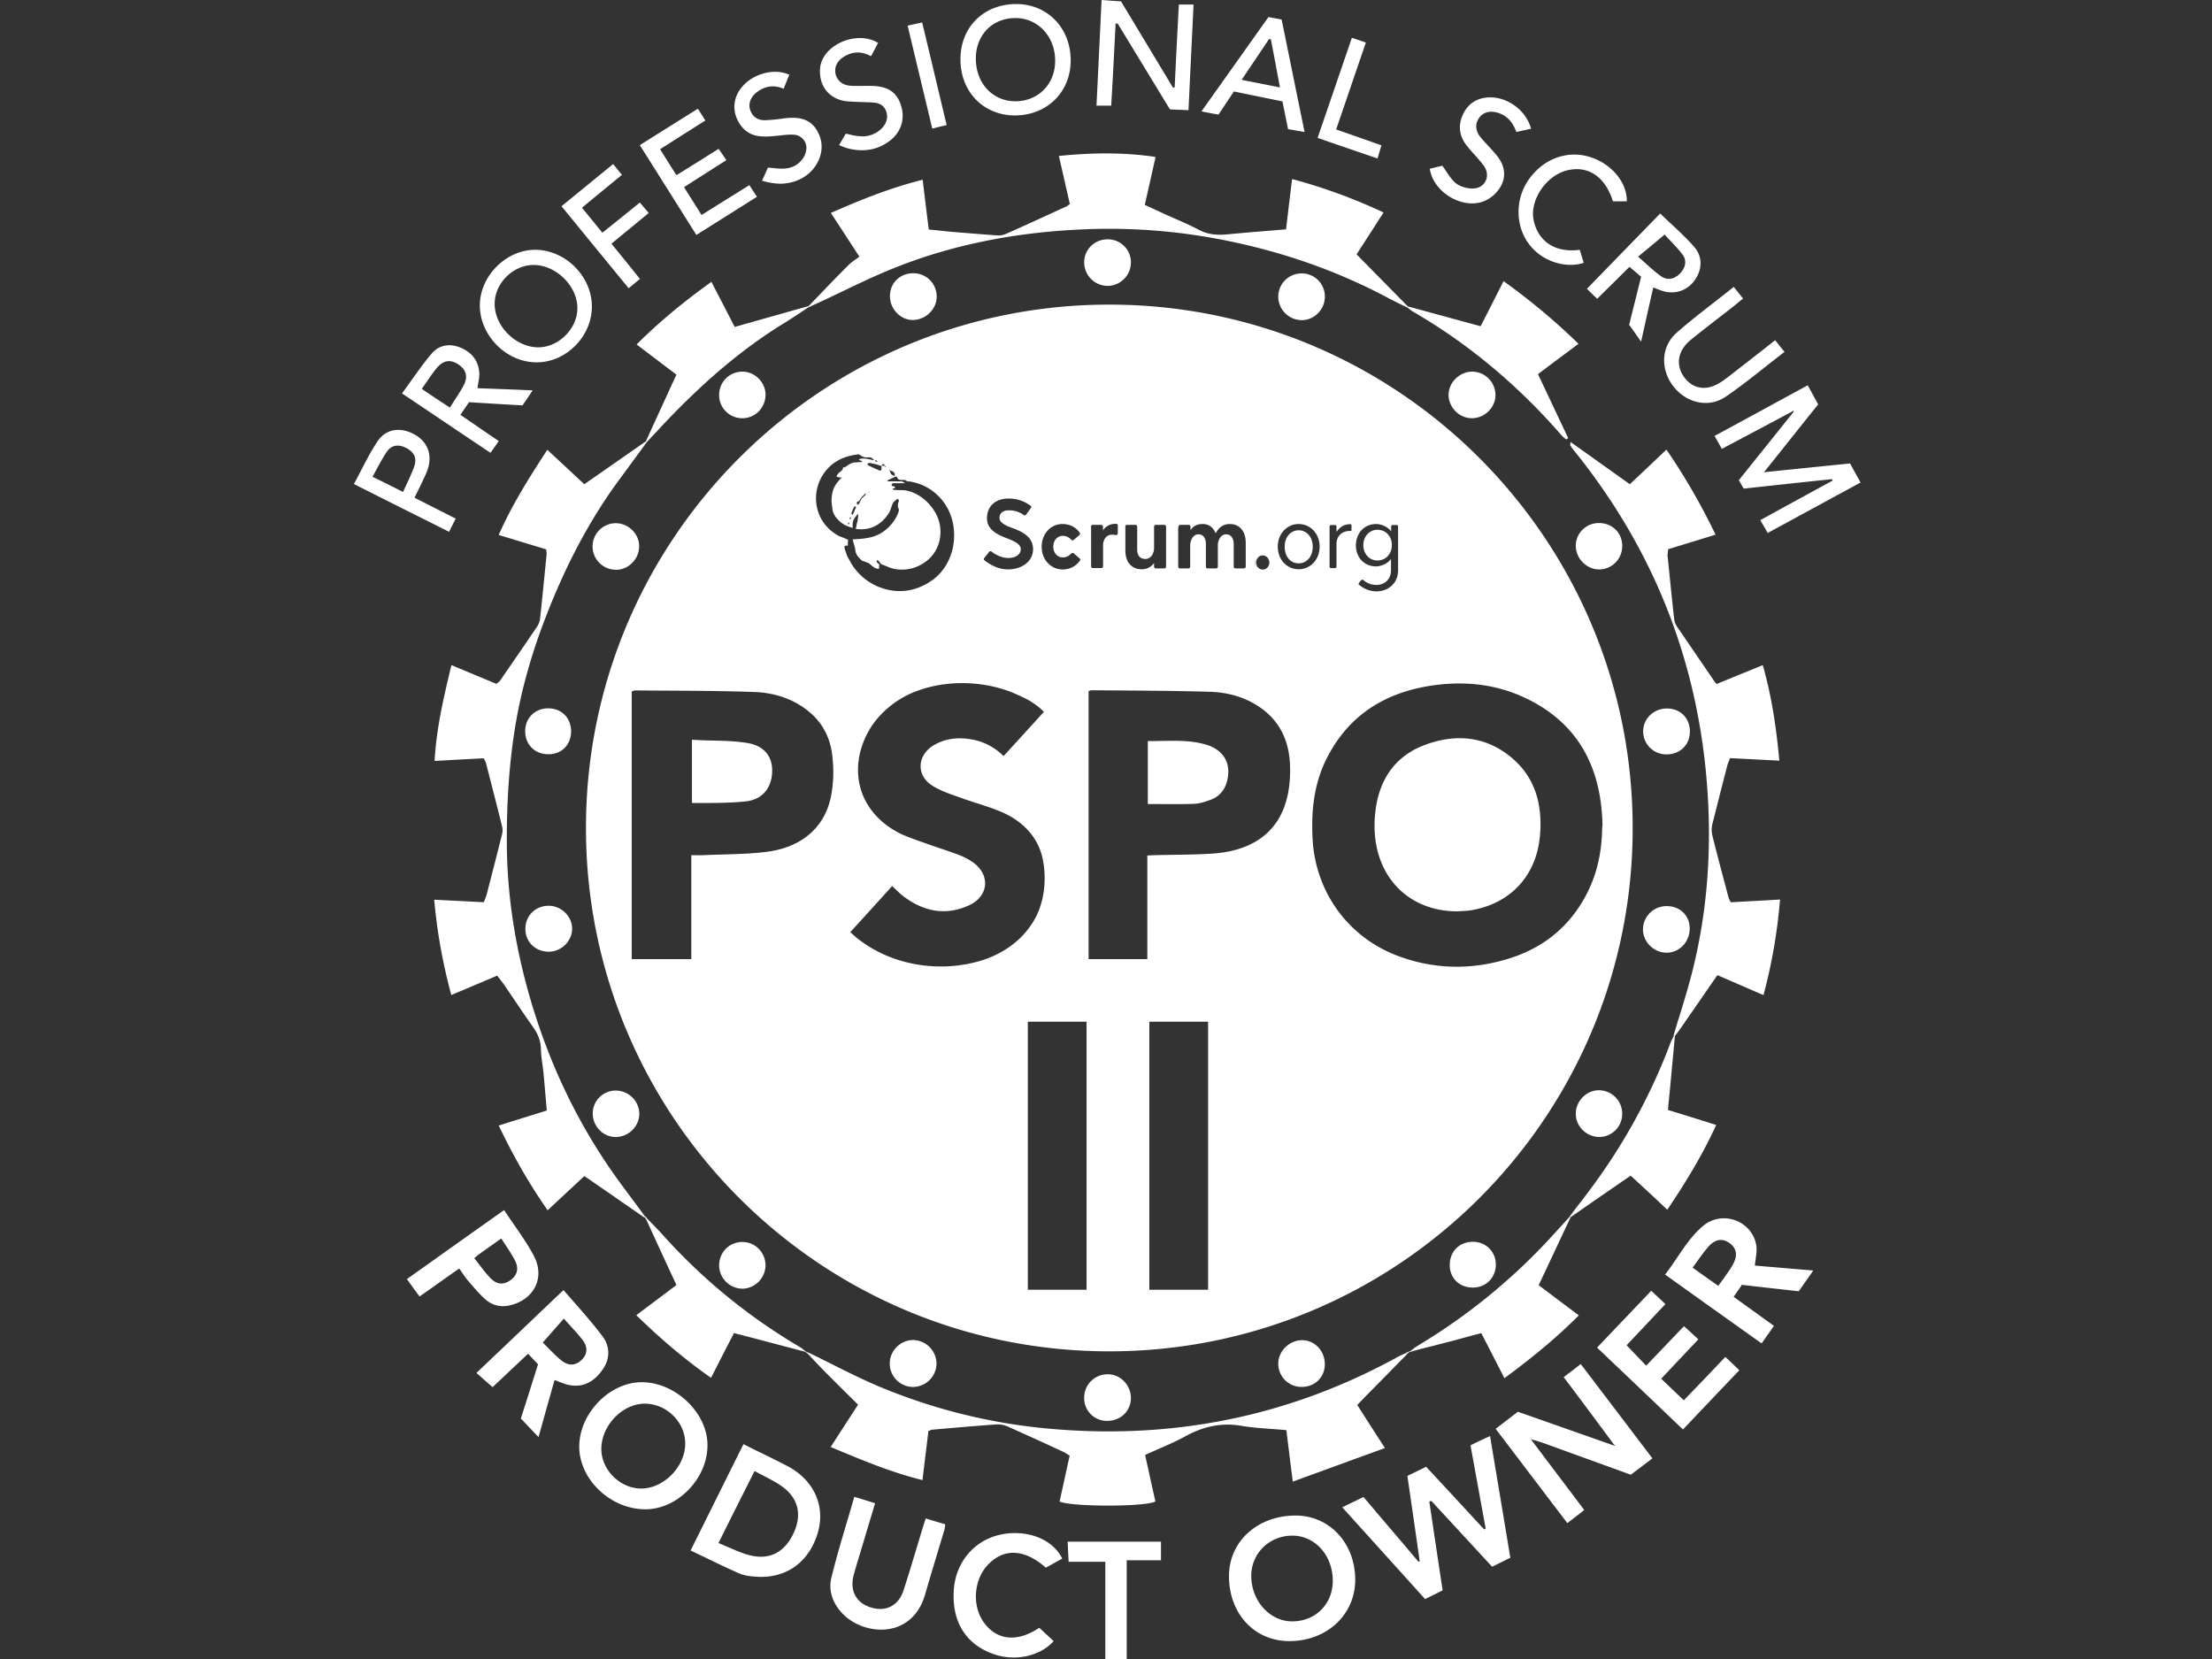
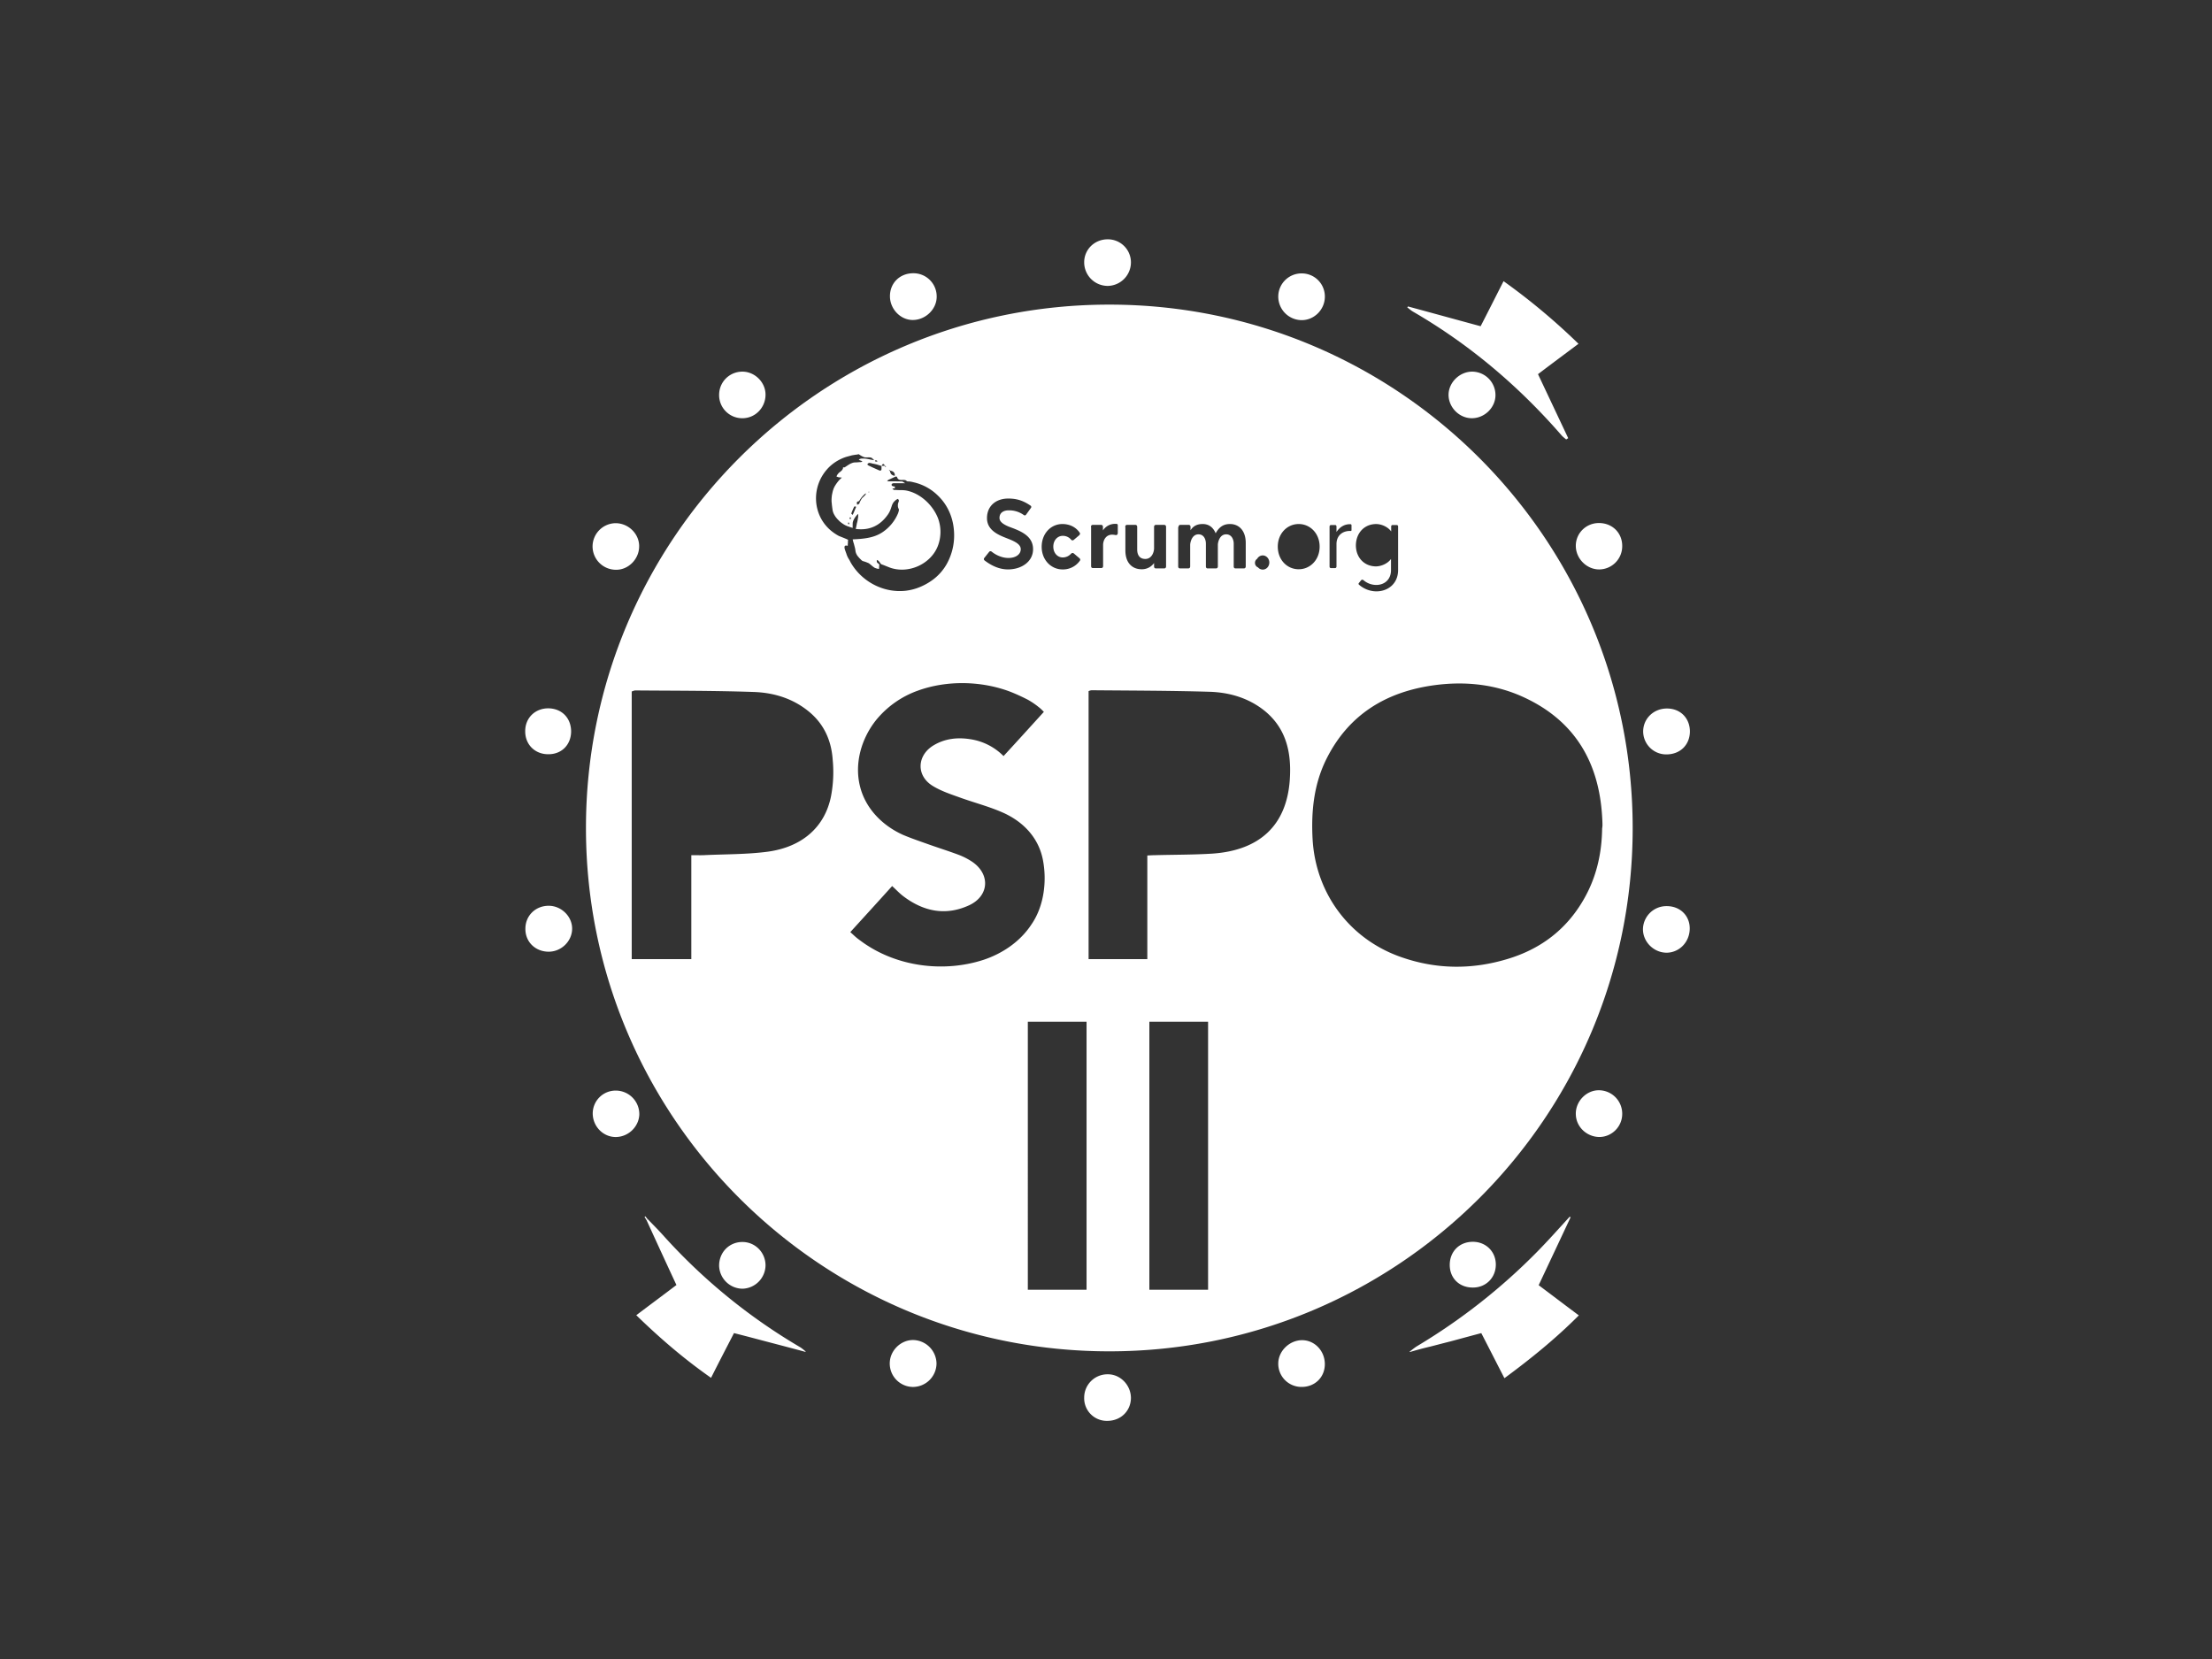
<svg xmlns="http://www.w3.org/2000/svg" fill="none" viewBox="0 0 100 75">
  <rect x="0" y="0" width="100" height="75" fill="#333333" stroke="none" />
  <path fill="#fff" d="M50.15 13.771c-13.07 0-23.66 10.598-23.66 23.66 0 13.07 10.598 23.66 23.66 23.66 13.063 0 23.66-10.583 23.66-23.652 0-13.07-10.598-23.668-23.66-23.668Zm12.063 9.92c.244 0 .534.129.679.335v-.23a.06.06 0 0 1 .061-.06h.19a.06.06 0 0 1 .062.06v1.977c0 .618-.466.961-.977.961-.274 0-.557-.099-.786-.297a.054.054 0 0 1-.007-.084l.099-.122c.03-.03.061-.03.1-.008a.89.89 0 0 0 .587.221c.343 0 .663-.22.663-.671v-.504c-.145.207-.442.336-.679.336-.526 0-.908-.397-.908-.954.008-.564.39-.96.916-.96Zm-2.106.114c0-.039.03-.07.061-.07h.191c.038 0 .061.031.061.07v.244c.153-.23.366-.351.603-.351h.038c.023.007.038.023.038.046v.22c0 .024-.015.047-.038.039h-.038c-.313 0-.603.19-.603.595v1.015c0 .038-.03.069-.061.069h-.19c-.039 0-.062-.031-.062-.07v-1.807Zm-3.273 1.457a.292.292 0 0 1 .252-.153c.16 0 .297.145.297.32 0 .176-.13.321-.297.321a.284.284 0 0 1-.214-.1.216.216 0 0 1-.137-.205c0-.076.038-.145.1-.183ZM53.28 23.82c0-.054.03-.092.083-.092h.374c.054 0 .084.038.084.092v.152c.145-.229.351-.282.55-.282.274 0 .473.145.587.42.199-.374.458-.42.649-.42.389 0 .71.282.71.855v1.06c0 .054-.031.092-.085.092h-.374c-.053 0-.084-.03-.084-.092v-1.022c0-.191-.091-.427-.343-.427-.282 0-.366.328-.374.457v.992c0 .054-.03.092-.084.092H54.6c-.054 0-.084-.03-.084-.092v-1.022c0-.191-.084-.427-.336-.427-.298 0-.374.366-.374.48v.97c0 .053-.03.09-.084.09h-.374c-.053 0-.084-.03-.084-.09V23.82h.016Zm-2.411 0c0-.054.03-.092.084-.092h.373c.054 0 .084.038.084.092v1.022c0 .252.115.427.367.427.297 0 .396-.32.396-.48v-.97c0-.053.03-.09.084-.09h.374c.053 0 .084.037.084.09v1.786c0 .054-.03.092-.084.092h-.374c-.053 0-.084-.03-.084-.092v-.152a.674.674 0 0 1-.564.282c-.39 0-.733-.252-.733-.855v-1.06h-.007Zm-1.55 0c0-.054.031-.092.085-.092h.374c.053 0 .084.038.084.092v.16a.645.645 0 0 1 .564-.297h.053c.031 0 .054.03.054.06v.344c0 .084-.046.114-.114.099a.947.947 0 0 0-.138-.015c-.297 0-.412.267-.412.465v.954c0 .053-.03.091-.084.091h-.374c-.053 0-.084-.03-.084-.091v-1.77h-.007Zm-1.289-.13c.313 0 .603.13.779.39.03.03.015.083-.016.114l-.251.213c-.046.038-.1.023-.13-.023a.483.483 0 0 0-.366-.16c-.237 0-.428.199-.428.488 0 .29.191.489.428.489a.506.506 0 0 0 .373-.168c.039-.038.084-.046.123-.015l.259.22c.038.031.046.077.015.115a.934.934 0 0 1-.778.39c-.519 0-.946-.428-.946-1.023s.412-1.03.938-1.03Zm-3.532 1.534.213-.267c.031-.046.084-.046.123-.016.228.184.51.283.747.283.298.007.565-.138.565-.397 0-.252-.344-.382-.672-.511-.412-.16-.854-.382-.854-.893 0-.55.404-.885.961-.885.367 0 .664.084 1.007.32.038.023.046.07.016.107l-.214.298c-.03.046-.076.046-.114.015a1.127 1.127 0 0 0-.695-.206c-.152 0-.396.069-.396.343 0 .184.198.298.412.39.465.175 1.106.381 1.106 1.022 0 .572-.534.915-1.13.915-.35 0-.701-.13-1.06-.404-.038-.03-.046-.076-.015-.114Zm-4.311-3.99.069.045c.114.023.198.076.198.206v.008c0 .007-.008.015-.015.015a.236.236 0 0 1-.145-.069.147.147 0 0 1-.03-.045.38.38 0 0 1-.031-.1.12.12 0 0 1-.046-.06Zm-.336-.169c0-.007 0-.007 0 0 0-.007 0-.007 0 0l.008-.007c.046-.115.1-.1.145 0 .015.008.038.015.053.03l-.03.03c0-.007 0-.007-.008-.014-.007-.016-.015-.03-.015-.046h-.145l-.008.008s.008 0 0 0v.106c0 .03 0 .054-.007.069-.016.03-.038.046-.1.023l-.206-.092c-.015-.007-.038-.015-.053-.023-.069-.03-.137-.068-.214-.099-.022-.015-.045-.038-.068-.053l.007-.008.054-.053c.008-.008.015-.008.023-.008.045 0 .091.008.137.023a.269.269 0 0 0 .076.015c.069.016.138.03.206.054.046.015.1.03.145.046Zm-.557 1.168v.023c-.015 0-.03-.008-.045-.008.007-.008.015-.015.023-.015h.007c.008-.008.015 0 .015 0ZM37.57 35.989c-.275 1.396-1.305 2.312-2.892 2.518-.938.122-1.9.107-2.853.153-.176.007-.351 0-.572 0v4.699h-2.694v-12.1c.054-.015.107-.046.168-.046 1.778.015 3.556.008 5.333.069.954.03 1.854.313 2.595.961.64.565.938 1.297.991 2.121a5.81 5.81 0 0 1-.076 1.625Zm.694-10.956a5.752 5.752 0 0 1-.068-.19c-.016-.054-.03-.13 0-.161.023-.023.06-.023.13-.008 0-.038 0-.084.007-.122 0-.046 0-.099.008-.145 0-.015-.374-.16-.412-.175a2.103 2.103 0 0 1-.382-.26c-.824-.71-.87-1.96-.152-2.762.229-.259.534-.45.862-.556l.26-.07c.083-.014.167-.03.259-.037 0 0 .007 0 .007-.008.008 0 .008-.008.015-.008h.008a.309.309 0 0 1 .069.039c.06.038.13.076.198.099.046.015.1.007.145.007h.038a.47.47 0 0 1 .107.008c.008 0 .015.008.023.008h.008c.007 0 .015.007.015.007l.007.008c.008.008.016.008.016.015.038.03.068.061.099.092h.084c.015 0 .03.007.038.023.008.007.015.007.023.015-.03.008-.061.023-.092.015 0 0-.007 0-.007-.008-.008-.007-.016-.03-.023-.045h-.008l-.008-.008c-.16-.015-.312-.069-.472-.076h-.1c-.03 0-.053.007-.084.015-.007 0-.007 0-.015.008-.015.007-.03.03-.046.038l.069.023c.03.015.069.023.1.038 0 0-.008 0-.008.008-.016.007-.031.022-.054.03-.008.008-.023 0-.038 0-.1.008-.168.015-.229.015a.372.372 0 0 0-.145.03c-.091.031-.168.085-.328.192h-.076v.007c0 .023 0 .038-.008.054l-.023.045c-.045.069-.122.107-.183.168v.008l-.03.03a.166.166 0 0 1-.023.038l-.023.046c0 .008-.008.008-.008.015.03.016.069.031.1.039.045.007.099.007.144.015-.023.023-.053.046-.076.069l-.023.022a1.603 1.603 0 0 0-.206.275s0 .008-.008.008l-.045.091c-.015.03-.023.061-.03.084 0 .008-.008.008-.008.016-.023.076-.038.16-.054.236-.007.069-.015.137-.015.206v.008c0 .046 0 .084.008.13.007.106.023.213.038.32a.638.638 0 0 0 .091.236.693.693 0 0 0 .084.122.84.84 0 0 0 .076.084l.084.084c.077.061.16.122.252.168.015.008.038.015.054.023.03.015.053.023.083.03.016.008.023.008.039.016.045.015.099.03.145.046v-.13c0-.046 0-.084.007-.13.046-.183.222-.374.244-.366v.008c0 .06 0 .13-.015.19a1.207 1.207 0 0 1-.03.168c0 .008 0 .015-.008.023l-.023.114a1.334 1.334 0 0 1-.038.168c.626.084 1.114-.152 1.465-.663.008-.008.008-.016.015-.023.054-.084.092-.176.122-.267.008-.03.023-.061.03-.092a.643.643 0 0 1 .07-.145c.007-.015.022-.023.03-.038.023-.023.053-.053.092-.084.007-.008.022-.015.038-.023a.362.362 0 0 1 .053-.023c.008.008.008.015.015.03a.058.058 0 0 1 .016.031c.007.016.015.023.007.03-.007.009-.007.016-.007.031-.008.023-.016.038-.023.061a.38.38 0 0 0-.016.092v.046a.31.31 0 0 0 .039.137c.007.008.007.023.007.038 0 .03-.007.069-.023.107 0 .008-.007.023-.007.03a1.925 1.925 0 0 1-.74.893c-.397.252-.863.282-1.32.305.015.061.03.13.053.191l.046.176c.015.053.023.114.03.168a.45.45 0 0 0 .054.152c.015.023.023.046.038.061.023.03.046.053.069.084l.084.084.007.008a.53.53 0 0 0 .076.06v-.007a.429.429 0 0 0 .092.03 2.998 2.998 0 0 1 .175.069c.092.061.168.145.267.206a.649.649 0 0 0 .183.053c.008 0 .016 0 .016.008 0-.038.008-.076.008-.114 0-.03.007-.069.007-.1a.814.814 0 0 1-.084-.068.106.106 0 0 1-.023-.03c-.007-.016-.007-.031-.007-.046v-.053c.015.007.045.015.053.022h.008c.007.008.015.023.03.03.038.046.069.092.107.138.03.008.053.023.084.03l.229.092c.847.359 1.907-.091 2.243-.93a1.77 1.77 0 0 0 .008-1.283c-.237-.595-.81-1.129-1.45-1.243a1.616 1.616 0 0 0-.198-.015c-.092 0-.176 0-.267-.008h-.07c-.007 0-.007 0-.014-.008a.283.283 0 0 1-.054-.045l-.007-.008c.015 0 .03-.008.045-.008.023 0 .046-.007.07-.007v-.077h-.009c-.022-.007-.053-.007-.076-.015-.008 0-.015 0-.015-.008-.015-.007-.03-.007-.038-.022-.008-.008-.008-.023-.008-.031v-.023c0-.007.008-.015.008-.015 0-.008.007-.008.015-.015a.162.162 0 0 1 .092-.023h.495c-.016-.008-.023-.016-.039-.023-.038-.023-.068-.054-.107-.054-.198-.007-.396-.007-.602-.007-.023 0-.046-.016-.069-.023 0 0 .008 0 .008-.008.015-.007.023-.015.038-.023l.008-.007c.007-.008.022-.008.03-.016l.298-.137c.015-.008.06 0 .068.015.069.245.32.061.435.183.03.031.1.016.137.023.061.008.13.023.191.039a2.28 2.28 0 0 1 1.091.603c.428.411.672.968.718 1.556a2.657 2.657 0 0 1-.329 1.541 2.28 2.28 0 0 1-.572.664 2.74 2.74 0 0 1-.748.412 2.43 2.43 0 0 1-.51.122c-1.016.122-2.023-.412-2.519-1.297a1.05 1.05 0 0 0-.076-.138 1.003 1.003 0 0 1-.107-.236Zm.893-2.732c-.015.023-.023.054-.038.077l-.061.06a2.472 2.472 0 0 1-.023.024c-.023.023-.053.046-.076.076-.03.046-.054.1-.084.145 0 .008-.008.015-.008.023a.158.158 0 0 1-.03.069.124.124 0 0 1-.054.03c-.015.008-.03.008-.038.015 0-.023 0-.046-.008-.06v-.031c0-.008 0-.023.008-.03.008-.024.061-.031.092-.047.023-.03.038-.06.06-.091.008-.015.023-.03.031-.046.023-.03.046-.053.069-.084l.076-.076c.03-.03.053-.038.084-.053Zm-.458.626c-.023.061-.053.122-.076.183a3.241 3.241 0 0 1-.076.168c-.023-.023-.046-.038-.054-.053l-.007-.008s-.008-.008 0-.008a3.68 3.68 0 0 1 .13-.305c.007-.007.045-.007.068-.007.008.007.023.03.015.03Zm-.229.511c0 .008-.007.016-.015.023-.008.008-.015.016-.023.016 0-.008-.007-.008-.007-.016a.108.108 0 0 1-.016-.046c0-.015.023-.023.038-.038.008.015.016.03.016.046v.015c.007-.007.007-.007.007 0Zm-.076.214-.023.061-.023-.023c-.007-.008-.007-.008-.007-.015v-.023c0-.008.007-.015.007-.023s.008-.008.008-.015c.015.007.03.023.038.038Zm6.05 19.746c-1.709.549-3.692.328-5.21-.641-.16-.1-.313-.214-.466-.328-.107-.084-.206-.184-.328-.29.64-.702 1.259-1.381 1.892-2.083.19.175.351.35.542.488.908.672 1.892.862 2.937.382.908-.42.97-1.404.137-1.969a3.075 3.075 0 0 0-.61-.313c-.427-.16-.862-.297-1.297-.45-.404-.145-.816-.282-1.213-.45-.938-.42-1.71-1.198-1.953-2.213-.252-1.03.068-2.136.717-2.96a4.297 4.297 0 0 1 1.907-1.35c1.305-.473 2.861-.443 4.159.045.274.107.541.23.808.367a3.5 3.5 0 0 1 .504.343c.069.053.13.114.221.206-.603.664-1.198 1.32-1.823 1.999a2.663 2.663 0 0 0-1.503-.763c-.58-.092-1.145-.03-1.656.275-.755.45-.801 1.365-.053 1.83.381.237.823.382 1.25.535.634.229 1.29.397 1.9.664.931.404 1.641 1.129 1.84 2.144.19.969.053 2.105-.52 2.93-.51.778-1.32 1.32-2.182 1.602Zm4.677 14.908h-2.655V46.19h2.655v12.116Zm5.494 0H51.96V46.19h2.655v12.116Zm3.693-23.042c-.145 2.037-1.35 3.182-3.51 3.327-.847.053-1.701.046-2.548.069-.115 0-.222.007-.382.015v4.684h-2.655V31.243c.046-.015.091-.038.145-.038 1.778.016 3.555.016 5.333.069.916.03 1.785.29 2.51.885.977.816 1.19 1.923 1.107 3.105Zm-.542-10.552c0-.595.427-1.022.946-1.022.519 0 .946.427.946 1.022 0 .596-.427 1.023-.946 1.023-.526 0-.946-.427-.946-1.023ZM72.429 36.92c.008.13.015.252.015.381 0 .054-.007.1-.015.153-.015 1.152-.267 2.243-.854 3.243-.786 1.35-1.954 2.22-3.441 2.662-1.603.481-3.205.466-4.792-.091-2.342-.816-3.883-2.9-4.005-5.379-.061-1.213.06-2.388.587-3.494 1.007-2.083 2.74-3.136 4.975-3.426 1.373-.176 2.724-.03 3.982.55 2.305 1.06 3.403 2.929 3.548 5.401Z" />
-   <path fill="#fff" d="M62.267 25.338c.381 0 .656-.297.656-.694 0-.404-.275-.694-.656-.694-.351 0-.634.297-.634.694 0 .397.275.694.634.694Zm-3.556-1.365c-.35 0-.633.29-.633.747 0 .458.275.748.633.748.351 0 .634-.29.634-.748 0-.457-.283-.747-.634-.747ZM50.433 1.068c.03 0 .061 0 .092-.007.793 1.297 1.579 2.594 2.365 3.883.282.015.534.023.839.038.076-1.617.153-3.181.229-4.776h-.664a603.32 603.32 0 0 0-.19 3.746c-.023 0-.046.008-.077.008-.778-1.29-1.556-2.587-2.35-3.899C50.395.046 50.12.023 49.8 0c-.077 1.625-.153 3.19-.23 4.776h.665c.076-1.259.137-2.48.198-3.708Zm-4.547 4.151c1.457-.008 2.518-1.06 2.518-2.488 0-1.464-1.053-2.548-2.457-2.548-1.48 0-2.533 1.045-2.526 2.51 0 1.458 1.046 2.526 2.465 2.526Zm.023-4.403c1.007 0 1.785.824 1.793 1.915.007 1.061-.756 1.847-1.8 1.847-1.023 0-1.779-.809-1.786-1.915-.008-1.076.74-1.847 1.793-1.847Zm9.872 3.319c.748.153 1.48.305 2.198.45.084.443.168.832.251 1.252.245.045.474.084.748.13-.358-1.733-.694-3.411-1.038-5.082-.22-.046-.404-.076-.595-.114l-3.029 4.265c.306.06.542.106.771.144.236-.358.458-.686.694-1.045Zm1.587-2.365h.084c.138.702.267 1.411.412 2.182l-1.732-.343c.435-.649.84-1.244 1.236-1.839ZM42.796 5.654c-.374-1.564-.733-3.09-1.107-4.639-.236.054-.42.092-.656.145.374 1.572.74 3.098 1.114 4.654.229-.06.42-.107.649-.16Zm19.372 31.129c-.26 2.563 1.304 4.41 3.708 4.417.198-.015.404-.015.602-.045 1.84-.298 3.037-1.618 3.151-3.51.084-1.259-.213-2.419-1.174-3.289-1.175-1.06-2.58-1.22-4.021-.686-1.412.519-2.121 1.64-2.266 3.113Zm-7.722-3.143c-.832-.222-1.686-.13-2.556-.138v2.846c.702 0 1.389.015 2.068-.008.275-.007.55-.099.809-.198.343-.137.58-.404.686-.763.252-.847-.122-1.503-1.007-1.74Zm-20.676-.054c-.794-.13-1.633-.084-2.488-.145v2.861c.809 0 1.625.008 2.396-.069.77-.068 1.198-.595 1.228-1.312.038-.694-.335-1.205-1.136-1.335Zm27.91 29.588c.64-.649 1.281-1.305 1.922-1.953-.641.648-1.282 1.297-1.923 1.953Zm4.798 2.167.687 3.77c-.023.007-.046.022-.069.03-.877-.947-1.747-1.893-2.624-2.831-.305.153-.565.275-.847.412.19 1.297.374 2.571.557 3.853-.016.008-.038.023-.054.03-.824-.976-1.655-1.945-2.487-2.93-.313.153-.61.298-.961.466 1.282 1.42 2.51 2.777 3.746 4.15.282-.137.526-.259.793-.396-.206-1.35-.404-2.686-.602-4.013.03-.008.06-.023.091-.03l2.747 2.975c.305-.145.557-.275.824-.405-.305-1.846-.61-3.654-.916-5.5-.32.144-.595.274-.885.419Zm4.212-3.082c.22.29.42.549.61.808.55.74 1.106 1.48 1.656 2.228a.42.42 0 0 0 .076.061c-.054-.007-.084-.015-.115-.022-1.434-.504-2.86-1.008-4.295-1.511-.344.26-.664.511-1.007.77l3.242 4.265c.283-.22.52-.396.763-.595-.793-1.053-1.556-2.06-2.32-3.075-.022-.022-.037-.053-.09-.122.083.023.13.039.167.046.145.046.29.084.435.138 1.297.473 2.594.938 3.914 1.419.32-.245.641-.481.977-.74-1.099-1.442-2.16-2.846-3.243-4.265-.26.213-.503.389-.77.595ZM29 62.487c-1.456.008-2.814 1.42-2.814 2.915.007 1.488 1.419 2.83 2.99 2.83 1.465 0 2.816-1.396 2.808-2.906 0-1.458-1.457-2.846-2.983-2.839Zm-.022 4.807c-.961-.008-1.8-.855-1.793-1.808.015-1.06.969-2.037 1.976-2.03.984.008 1.831.847 1.816 1.824-.008 1.037-.984 2.022-1.999 2.014Zm29.595 1.221c-1.731 0-3.029 1.182-3.013 2.77.015 1.685 1.16 2.906 2.731 2.906 1.694 0 2.976-1.198 2.976-2.77 0-1.655-1.16-2.906-2.694-2.906Zm-.13 4.784c-1.022.015-1.868-.909-1.876-2.045-.008-1.015.8-1.824 1.846-1.831 1.023-.008 1.831.877 1.839 2.022.008 1.052-.755 1.838-1.808 1.854Zm-22.858-7.027a45.51 45.51 0 0 0-1.365-.68c-.199-.098-.397-.198-.61-.304-.802 1.61-1.58 3.181-2.389 4.806.756.359 1.457.71 2.182 1.03.23.1.489.138.74.153 1.381.114 2.45-.649 2.839-2.022.335-1.205-.206-2.365-1.397-2.983Zm.32 2.975c-.388.893-1.075 1.29-1.983 1.069-.48-.115-.938-.359-1.442-.557.557-1.122 1.084-2.167 1.633-3.258.412.229.824.412 1.182.656.771.519.97 1.266.61 2.09Zm43.49-12.963c-.198-1.106-1.541-1.587-2.403-.862-.718.603-1.13 1.45-1.717 2.198a2639.16 2639.16 0 0 0 4.364 3.113c.19-.275.374-.527.557-.794-.626-.45-1.213-.877-1.823-1.312.144-.206.259-.367.373-.542.87.1 1.725.198 2.572.29.22-.32.427-.603.656-.938-.939-.077-1.809-.153-2.64-.222.03-.336.114-.648.06-.93Zm-1.053.878c-.114.214-.26.404-.397.603-.076.114-.16.22-.267.366-.389-.275-.755-.534-1.16-.824.252-.336.458-.649.695-.923.313-.367.64-.42.969-.191.328.229.389.557.16.969Zm-51.119 4.783c.366-.503.366-1.068.015-1.533-.541-.725-1.16-1.389-1.762-2.09-1.343 1.273-2.617 2.494-3.937 3.745.252.222.48.428.732.641.52-.488 1.053-.991 1.603-1.51.16.175.297.32.45.48-.26.817-.511 1.626-.778 2.45.26.266.503.534.8.839.253-.9.482-1.732.726-2.58.251.093.457.192.679.23.64.122 1.114-.176 1.472-.672Zm-.93-.465c-.275.26-.588.29-.924.015-.313-.26-.58-.557-.831-.8.32-.367.617-.703.953-1.084.313.358.603.648.855.976.244.328.206.649-.054.893ZM77.84 20.295c.182-.099.327-.175.472-.251.908-.481 1.816-.962 2.724-1.45.015-.015.038-.03.054-.046-.008.03-.008.061-.016.084-.816 1.022-1.632 2.037-2.464 3.075.076.13.145.26.221.381 1.35-.145 2.67-.29 3.99-.427l.023.069c-1.083.587-2.166 1.182-3.265 1.785.13.221.229.39.336.58 1.411-.77 2.792-1.518 4.196-2.281-.168-.305-.32-.58-.473-.863-1.29.13-2.548.26-3.891.397.847-1.06 1.64-2.06 2.449-3.067-.16-.29-.305-.564-.473-.862-1.42.77-2.8 1.526-4.212 2.289.122.214.222.389.328.587Zm-1.718 43.009c-.35-.328-.671-.641-1.022-.977.572-.603 1.114-1.182 1.678-1.778a39.54 39.54 0 0 0-.648-.595c-.587.61-1.13 1.183-1.71 1.786-.312-.328-.594-.618-.884-.924.587-.625 1.167-1.236 1.755-1.861-.23-.221-.428-.397-.641-.603-.817.862-1.625 1.702-2.45 2.571 1.305 1.236 2.587 2.465 3.884 3.7.862-.907 1.694-1.785 2.548-2.677a46.273 46.273 0 0 0-.633-.603c-.625.664-1.236 1.297-1.877 1.96Zm-34.38 5.676c-.297.97-.58 1.946-.892 2.907-.23.71-.809 1-1.496.778-.663-.213-.953-.77-.755-1.48.137-.503.298-1 .443-1.495.167-.565.343-1.137.518-1.732a80.63 80.63 0 0 0-.938-.29c-.359 1.251-.74 2.441-1.038 3.662-.145.603.076 1.183.527 1.64.969.985 3.12 1.137 3.708-.877.282-.976.58-1.945.87-2.914.022-.077.03-.16.045-.267-.305-.092-.595-.176-.885-.267-.046.145-.076.244-.107.335ZM21.936 58.734c.305.274.686.373 1.098.282 1.099-.244 1.626-1.251 1.1-2.243-.375-.71-.878-1.358-1.344-2.068-1.495 1.06-2.937 2.083-4.395 3.12.199.275.374.52.573.786.602-.42 1.175-.831 1.793-1.266.145.206.26.39.396.55.252.29.496.587.779.839Zm-.283-2.03c.32-.229.641-.45 1.008-.717.22.35.45.664.625 1.007.183.359.092.664-.206.877-.305.222-.603.214-.892-.076-.275-.275-.496-.603-.748-.916.099-.076.152-.13.213-.175Zm25.628 14.168c.245-.137.496-.275.74-.412-.434-.893-1.617-1.335-2.792-1.083-1.206.26-2.052 1.281-2.113 2.563-.077 1.45.61 2.472 1.922 2.877.977.297 2.045 0 2.594-.626l-.648-.603c-.97.649-1.862.58-2.457-.175-.61-.77-.526-2.03.183-2.724.725-.71 1.625-.649 2.571.183ZM24.248 16.381c1.335.008 2.502-1.16 2.51-2.51.008-1.366-1.183-2.564-2.548-2.579-1.32-.008-2.51 1.175-2.518 2.51 0 1.366 1.19 2.571 2.556 2.579Zm-.138-4.402c1.023-.008 2 .953 1.992 1.96 0 .916-.84 1.755-1.755 1.763-1.022.008-1.991-.954-1.984-1.969 0-.923.824-1.747 1.747-1.754Zm-1.564 7.958c-.603-.405-1.16-.794-1.732-1.183l.39-.572c.823.053 1.617.099 2.418.145.145-.214.282-.412.458-.68a426.17 426.17 0 0 0-2.495-.098c.038-.275.091-.474.084-.672-.03-.565-.336-.946-.847-1.16-.496-.206-.984-.122-1.32.283-.465.549-.862 1.152-1.328 1.785 1.366.916 2.663 1.793 3.998 2.686a11.3 11.3 0 0 0 .374-.534Zm-3.479-2.358c.244-.336.45-.671.694-.961.29-.336.603-.374.946-.153.359.229.466.55.26.946-.176.336-.397.641-.626 1.015-.45-.29-.847-.557-1.274-.847Zm53.141-4.074c.504-.496.984-.97 1.457-1.442.191.16.367.313.527.45-.206.832-.351 1.404-.542 2.175.03.038.038.045.092.121.137.191.274.39.45.634.19-.862.366-1.648.55-2.45.129.054.22.092.312.123.557.221 1.144.076 1.51-.382.375-.465.443-1.083.046-1.549-.465-.541-1.022-1.014-1.556-1.533l-3.311 3.403c.16.168.305.305.465.45Zm3.044-2.9c.222.245.542.55.81.9.213.275.136.604-.115.863-.252.252-.565.328-.862.114-.344-.244-.649-.549-1.03-.877.411-.343.785-.649 1.197-1Zm-26.94 60h1.656V75h.968v-4.463h1.55v-.84h-4.22c.015.344.03.61.046.908ZM34.22 8.896c-.137-.206-.237-.366-.343-.526-.733.458-1.435.893-2.16 1.35-.267-.427-.526-.831-.793-1.259.656-.42 1.274-.816 1.915-1.22-.137-.199-.237-.351-.351-.512-.649.405-1.259.794-1.907 1.19-.26-.404-.497-.785-.74-1.174.701-.443 1.357-.862 2.044-1.297a16.281 16.281 0 0 0-.336-.534c-.885.557-1.74 1.09-2.624 1.648.862 1.365 1.701 2.7 2.556 4.059.938-.588 1.83-1.152 2.739-1.725Zm41.429 8.568c.58.756 1.602 1 2.373.466.908-.619 1.754-1.336 2.655-2.022-.16-.191-.29-.359-.427-.527a223.38 223.38 0 0 1-2.13 1.663c-.198.153-.411.306-.64.397-.55.222-1.068.038-1.389-.458-.343-.534-.22-1.16.344-1.617.58-.473 1.175-.923 1.77-1.389.198-.152.389-.313.595-.48-.145-.183-.26-.328-.42-.527-.885.71-1.77 1.358-2.586 2.075-.71.634-.733 1.656-.145 2.42ZM67.126 9.08a1.65 1.65 0 0 0 .466-.321c.519-.534.542-1.167.06-1.747-.228-.283-.503-.542-.732-.824-.228-.29-.236-.595-.06-.847.183-.267.488-.351.846-.244.443.13.687.442.847.87.23-.054.435-.1.664-.146-.214-.8-1-1.396-1.8-1.419-.664-.015-1.145.328-1.351.954-.153.465-.038.877.26 1.251.244.306.533.58.762.9.313.443.054 1-.488 1.015-.26.008-.572-.076-.77-.229-.245-.19-.397-.495-.626-.8-.138.03-.351.083-.565.137.16 1.09 1.526 1.869 2.487 1.45ZM38.279 4.578c.404.038.808.03 1.213.06.26.016.473.13.564.382a.673.673 0 0 1 .008.473.957.957 0 0 1-.237.344 1.275 1.275 0 0 1-.557.297c-.229.054-.473.023-.702-.015-.038-.008-.32-.084-.335-.069-.061.1-.168.283-.298.511.183.077.351.145.519.176.626.13 1.198.038 1.724-.336.557-.397.756-1.022.55-1.648-.191-.587-.588-.854-1.328-.87-.32-.007-.633.016-.954-.007-.358-.023-.602-.237-.671-.527-.069-.312.069-.602.39-.793.388-.237.793-.244 1.212-.015.115-.214.221-.412.32-.603-.892-.542-2.311-.008-2.586.938-.023.069-.03.153-.038.222-.061.793.42 1.396 1.206 1.48ZM35.006 6.15c.29-.023.58-.077.87-.061a.599.599 0 0 1 .58.572c.007.336-.214.656-.497.816-.396.23-.816.13-1.243.1-.069.16-.153.35-.267.595.374.099.71.167 1.099.114.457-.061.9-.275 1.197-.626.359-.42.512-1 .306-1.518-.26-.664-.748-.9-1.58-.793-.29.038-.58.076-.87.084-.32.015-.564-.13-.679-.443-.106-.282 0-.587.275-.809.366-.282.77-.366 1.228-.168.092-.22.168-.42.26-.633-.664-.305-1.595-.069-2.114.519-.465.526-.495 1.205-.076 1.778.39.526.939.526 1.51.473Zm34.227 5.02c.633.725 1.663.954 2.365.71a53.17 53.17 0 0 0-.183-.588c-1.099.153-1.885-.374-2.083-1.343-.183-.9.557-1.999 1.495-2.243.962-.244 1.74.275 2.09 1.396h.627c.022-.846-.695-1.709-1.671-2.006-1.053-.328-2.16.107-2.808 1.09-.61.932-.542 2.183.168 2.984ZM20.6 23.446c-.64-.328-1.235-.626-1.86-.946.129-.267.243-.488.35-.717.1-.222.214-.435.275-.664.175-.656-.092-1.22-.702-1.518-.603-.298-1.221-.206-1.595.35-.404.603-.71 1.275-1.068 1.931 1.465.74 2.869 1.442 4.303 2.16.1-.207.19-.382.298-.596Zm-2.38-1.205c-.465-.237-.892-.45-1.38-.687.22-.39.404-.77.64-1.122.221-.32.527-.358.878-.183.366.191.503.458.366.847-.137.382-.32.74-.504 1.145Zm10.713-9.629c-.435-.542-.855-1.06-1.29-1.595.572-.473 1.114-.915 1.686-1.388a78.79 78.79 0 0 1-.404-.473c-.58.473-1.13.915-1.694 1.365-.32-.396-.61-.755-.923-1.129.618-.511 1.205-.992 1.808-1.488-.137-.168-.26-.313-.396-.488-.786.64-1.55 1.267-2.335 1.907a1671.57 1671.57 0 0 0 3.036 3.708c.184-.152.336-.282.512-.42ZM62.45 6.57c-.71-.252-1.366-.481-2.045-.718.458-1.335.893-2.617 1.343-3.929-.214-.076-.404-.137-.633-.214-.52 1.519-1.03 3.014-1.55 4.525.924.32 1.794.618 2.71.93.06-.213.122-.396.175-.594ZM27.833 53.194c-1.777-2.495-3.052-5.226-3.898-8.171-.664-2.32-1.03-4.677-1.023-7.088 0-.801.023-1.602.076-2.396a28.59 28.59 0 0 1 .26-2.419c.274-1.8.77-3.54 1.427-5.233.846-2.19 1.9-4.265 3.288-6.158.427-.58.854-1.16 1.282-1.747-.015-.008-.03-.023-.046-.03-.923.64-1.846 1.29-2.785 1.938-.564-.527-1.099-1.023-1.67-1.557-.825 1.267-1.595 2.48-2.198 3.853.763.229 1.465.443 2.144.649.015.114.023.168.023.213-.1.977-.191 1.946-.298 2.923a.816.816 0 0 1-.13.35c-.556.824-1.121 1.64-1.678 2.45-.03.045-.092.084-.168.145-.656-.275-1.32-.55-2.03-.847-.35 1.442-.678 2.838-.762 4.333.778-.046 1.495-.084 2.22-.122.046.092.091.153.107.23.244.96.496 1.922.732 2.883a.785.785 0 0 1-.023.374c-.221.885-.45 1.778-.679 2.663-.03.114-.084.229-.13.358l-2.243-.114c.13 1.495.39 2.884.77 4.31.726-.305 1.39-.587 2.076-.877l.267.344c.443.648.878 1.304 1.335 1.953.222.305.367.618.374 1.015.008.35.077.71.115 1.06.053.565.099 1.13.152 1.724-.732.23-1.426.443-2.174.68.656 1.365 1.358 2.616 2.213 3.83.572-.535 1.106-1.03 1.655-1.542.145.092.26.168.366.245.786.541 1.564 1.083 2.35 1.625.016-.008.023-.023.039-.03-.443-.619-.9-1.206-1.336-1.817Zm9.149-39.499c1.106-.511 2.19-1.068 3.311-1.526 2.678-1.091 5.486-1.633 8.362-1.785a26.717 26.717 0 0 1 6.287.396c2.731.504 5.34 1.374 7.79 2.679.29.152.587.297.885.442.015-.015.023-.03.038-.038-.77-.786-1.541-1.564-2.327-2.365.412-.634.801-1.244 1.22-1.892a24.647 24.647 0 0 0-4.134-1.511c-.1.786-.184 1.51-.275 2.273-.923.077-1.808.145-2.686.23-.435.037-.847.007-1.251-.207-.503-.267-1.038-.48-1.556-.717l-.893-.412c.168-.732.32-1.419.488-2.167-1.488-.22-2.9-.19-4.372-.045.176.763.336 1.472.496 2.174-.084.061-.122.1-.168.114-.915.42-1.823.84-2.739 1.244a.843.843 0 0 1-.366.061c-.648-.046-1.29-.099-1.938-.152-.374-.031-.748-.077-1.167-.115-.092-.748-.183-1.472-.275-2.25-1.457.366-2.792.9-4.15 1.502.434.657.831 1.275 1.29 1.976-.184.138-.36.245-.505.39-.61.61-1.205 1.236-1.8 1.854.008.015.015.022.03.038.13-.069.267-.13.405-.191Zm39.216 32.473c.48-.687.954-1.381 1.442-2.083.694.297 1.35.587 2.083.9a24.04 24.04 0 0 0 .748-4.319c-.779.046-1.503.085-2.228.123-.046-.1-.084-.153-.1-.214-.251-.946-.503-1.892-.74-2.838a1.124 1.124 0 0 1 .023-.527c.214-.862.435-1.724.657-2.586.03-.115.084-.23.13-.351.747.038 1.464.076 2.227.114-.137-1.495-.343-2.891-.748-4.318-.724.297-1.403.572-2.09.854-.069-.091-.115-.137-.145-.19-.55-.81-1.106-1.618-1.656-2.427a.775.775 0 0 1-.114-.312c-.107-.947-.198-1.893-.298-2.846-.007-.1.016-.199.023-.32.71-.214 1.404-.428 2.144-.657a28.829 28.829 0 0 0-2.22-3.845c-.58.55-1.106 1.053-1.656 1.564-.908-.649-1.778-1.267-2.678-1.908-.007.1-.023.13-.015.145.038.061.084.13.13.191C74.77 24.82 76.8 29.97 77.19 35.745c.198 2.907-.03 5.791-.801 8.622a50.904 50.904 0 0 1-.55 1.839c-.06.206-.122.404-.183.61.016.015.03.03.046.038.183-.229.343-.457.496-.686Z" />
-   <path fill="#fff" d="M58.154 64.654c.092.755.183 1.488.29 2.327 1.42-.519 2.762-1.007 4.166-1.518a312.35 312.35 0 0 1-1.251-1.946c.122-.13.229-.236.328-.343.64-.649 1.282-1.305 1.923-1.953-.016-.016-.031-.03-.046-.054-.115.054-.23.1-.344.16-4.822 2.656-9.98 3.724-15.45 3.289a25.835 25.835 0 0 1-8.072-1.953c-1.06-.45-2.083-1-3.12-1.503a.274.274 0 0 0-.046.053c.282.298.557.595.839.877.465.466.93.931 1.42 1.412-.413.64-.81 1.251-1.237 1.915 1.373.572 2.701 1.137 4.15 1.495.092-.785.184-1.51.268-2.22.091-.03.137-.06.19-.06.962-.085 1.923-.169 2.885-.237.16-.008.335.023.48.084.847.373 1.694.763 2.533 1.152.1.046.191.114.298.175-.16.71-.305 1.404-.458 2.075.534.245 3.86.245 4.334 0-.153-.679-.306-1.38-.466-2.105.626-.29 1.244-.527 1.824-.847.793-.435 1.61-.626 2.518-.473.656.114 1.335.13 2.044.198ZM29.863 19.319c1.679-1.793 3.487-3.426 5.593-4.716.374-.229.74-.48 1.114-.724-.008-.016-.023-.023-.03-.039-1.107.313-2.213.626-3.327.939-.359-.702-.695-1.35-1.053-2.037-1.229.885-2.335 1.785-3.38 2.83.633.481 1.205.916 1.8 1.366-.122.26-.22.473-.32.694-.351.77-.71 1.541-1.06 2.32a.16.16 0 0 0 .045.03l.618-.663Zm41.094 35.668c.183-.244.374-.496.565-.74-.184.244-.374.496-.565.74Z" />
-   <path fill="#fff" d="M73.719 53.148c.565.52 1.099 1.015 1.656 1.541.839-1.243 1.587-2.472 2.212-3.83-.77-.244-1.472-.465-2.182-.679.038-.435.084-.854.122-1.274.038-.42.076-.824.115-1.236.015-.137.023-.275.038-.404.015-.138.023-.275.038-.405-.015-.015-.03-.03-.046-.038l-.046.092c-.03.06-.06.122-.091.19-.015.031-.03.062-.038.1a26.866 26.866 0 0 1-3.418 6.31c-.183.251-.367.495-.557.747-.191.244-.374.496-.565.74.015.008.023.023.038.03.908-.632 1.816-1.258 2.724-1.884Z" />
  <path fill="#fff" d="M75.65 47.67ZM63.899 14.1c2.548 1.48 4.769 3.364 6.699 5.585.06.068.137.122.206.183.03-.023.06-.038.091-.061l-1.365-2.892c.602-.458 1.19-.893 1.83-1.373a28.96 28.96 0 0 0-3.387-2.831c-.358.702-.686 1.358-1.037 2.037-1.13-.305-2.205-.603-3.281-.893-.015.016-.023.03-.038.038.099.077.183.153.282.207Zm.755 46.778c.306-.077.61-.16.924-.237.45-.122.9-.244 1.388-.374.351.68.687 1.343 1.046 2.038 1.213-.893 2.319-1.793 3.364-2.839-.625-.465-1.205-.908-1.816-1.365.496-1.053.97-2.06 1.442-3.068-.015-.007-.022-.022-.038-.03-.488.534-.969 1.076-1.472 1.587a27.194 27.194 0 0 1-5.402 4.25c-.13.076-.244.175-.366.267l.015.015a15.3 15.3 0 0 1 .916-.244Zm-28.474.03a26.071 26.071 0 0 1-6.218-5.081c-.22-.244-.45-.473-.678-.71-.016.015-.039.03-.054.046.443.969.885 1.93 1.35 2.93-.602.458-1.19.892-1.815 1.365 1.068 1.038 2.159 1.977 3.38 2.831.358-.71.694-1.358 1.037-2.022.244.061.45.115.656.168.863.229 1.717.45 2.572.68l.015-.016c-.084-.069-.16-.137-.244-.19Zm12.834 2.265a1.022 1.022 0 0 0 1.045 1.061c.61 0 1.068-.45 1.068-1.045-.008-.588-.496-1.076-1.068-1.06a1.052 1.052 0 0 0-1.045 1.044Zm-8.79-1.548a1.058 1.058 0 0 0 1.046 1.076 1.07 1.07 0 0 0 1.068-1.06A1.08 1.08 0 0 0 41.3 60.58c-.565-.015-1.068.465-1.076 1.045ZM75.306 43.07c.595.014 1.076-.466 1.083-1.084.008-.588-.435-1.022-1.037-1.022a1.061 1.061 0 0 0-1.076 1.007c-.023.572.45 1.075 1.03 1.098ZM57.788 61.632a1.047 1.047 0 0 0 1.045 1.068c.61.008 1.068-.442 1.06-1.045-.007-.587-.457-1.06-1.014-1.068-.572-.008-1.084.48-1.091 1.045ZM51.127 11.88a1.042 1.042 0 0 0-1.053-1.061c-.595 0-1.068.465-1.06 1.053a1.065 1.065 0 0 0 1.075 1.053 1.066 1.066 0 0 0 1.038-1.046Zm-8.781 1.533a1.049 1.049 0 0 0-1.06-1.06c-.611 0-1.061.45-1.053 1.052.007.573.48 1.061 1.03 1.061.58 0 1.083-.488 1.083-1.053Zm17.548.015a1.044 1.044 0 0 0-1.053-1.068c-.58 0-1.046.465-1.053 1.038a1.066 1.066 0 0 0 1.06 1.075c.565 0 1.038-.473 1.046-1.045Zm7.713 4.449a1.06 1.06 0 0 0-1.053-1.076c-.557 0-1.053.473-1.068 1.03-.008.58.48 1.076 1.053 1.076.572 0 1.06-.474 1.068-1.03Zm5.73 6.82c.008-.602-.443-1.052-1.053-1.052-.58 0-1.045.457-1.045 1.03 0 .58.496 1.075 1.068 1.068a1.049 1.049 0 0 0 1.03-1.046Zm3.06 8.378c0-.603-.42-1.038-1.023-1.045-.602-.008-1.083.442-1.09 1.03 0 .572.457 1.037 1.03 1.045.633.008 1.075-.42 1.083-1.03ZM71.24 50.371c.007.565.487 1.023 1.06 1.03.564 0 1.037-.465 1.037-1.045a1.06 1.06 0 0 0-1.06-1.068c-.565 0-1.053.504-1.038 1.084ZM28.895 24.69c0-.557-.481-1.03-1.053-1.038a1.055 1.055 0 0 0-1.053 1.03 1.058 1.058 0 0 0 1.045 1.076c.572.015 1.068-.489 1.06-1.068Zm3.615 32.54a1.067 1.067 0 0 0 1.06 1.03 1.072 1.072 0 0 0 1.038-1.052c0-.588-.472-1.069-1.06-1.06-.595.007-1.045.48-1.038 1.082Zm2.098-39.376c.008-.565-.48-1.053-1.045-1.053-.58 0-1.045.458-1.053 1.037a1.044 1.044 0 0 0 1.053 1.069c.58 0 1.038-.474 1.045-1.053Zm-7.812 32.479c0 .58.458 1.06 1.022 1.069.572.007 1.06-.45 1.084-1.015a1.066 1.066 0 0 0-1.053-1.084 1.036 1.036 0 0 0-1.053 1.03Zm-1.991-7.309c.572 0 1.053-.473 1.06-1.03.008-.557-.48-1.038-1.045-1.046-.61-.007-1.076.45-1.068 1.053 0 .588.458 1.023 1.053 1.023Zm1.014-9.949c0-.61-.412-1.038-1.015-1.053-.61-.008-1.068.434-1.06 1.045 0 .595.442 1.03 1.037 1.03.603.008 1.03-.42 1.038-1.023ZM65.54 57.2c.008.595.443 1.014 1.053 1.007.587 0 1.03-.45 1.03-1.038 0-.587-.45-1.03-1.038-1.03-.618 0-1.052.45-1.045 1.06Zm-36.363-2.213c-.015.008-.023.023-.038.03.03.047.06.092.084.146.015-.015.038-.03.053-.046-.03-.046-.069-.084-.1-.13Z" />
-   <path fill="#fff" d="M63.602 61.213c.023-.015.038-.03.061-.046.023-.023.046-.038.069-.06l-.015-.016a2.853 2.853 0 0 0-.153.069.147.147 0 0 0 .038.053Zm-27.185-.123-.015.016.13.107c.015-.015.03-.03.045-.053a.727.727 0 0 1-.16-.07Zm20.455-35.439a.318.318 0 0 1-.084-.22c0-.062.016-.123.046-.169a.215.215 0 0 0-.1.183c0 .092.054.176.138.206Z" />
</svg>